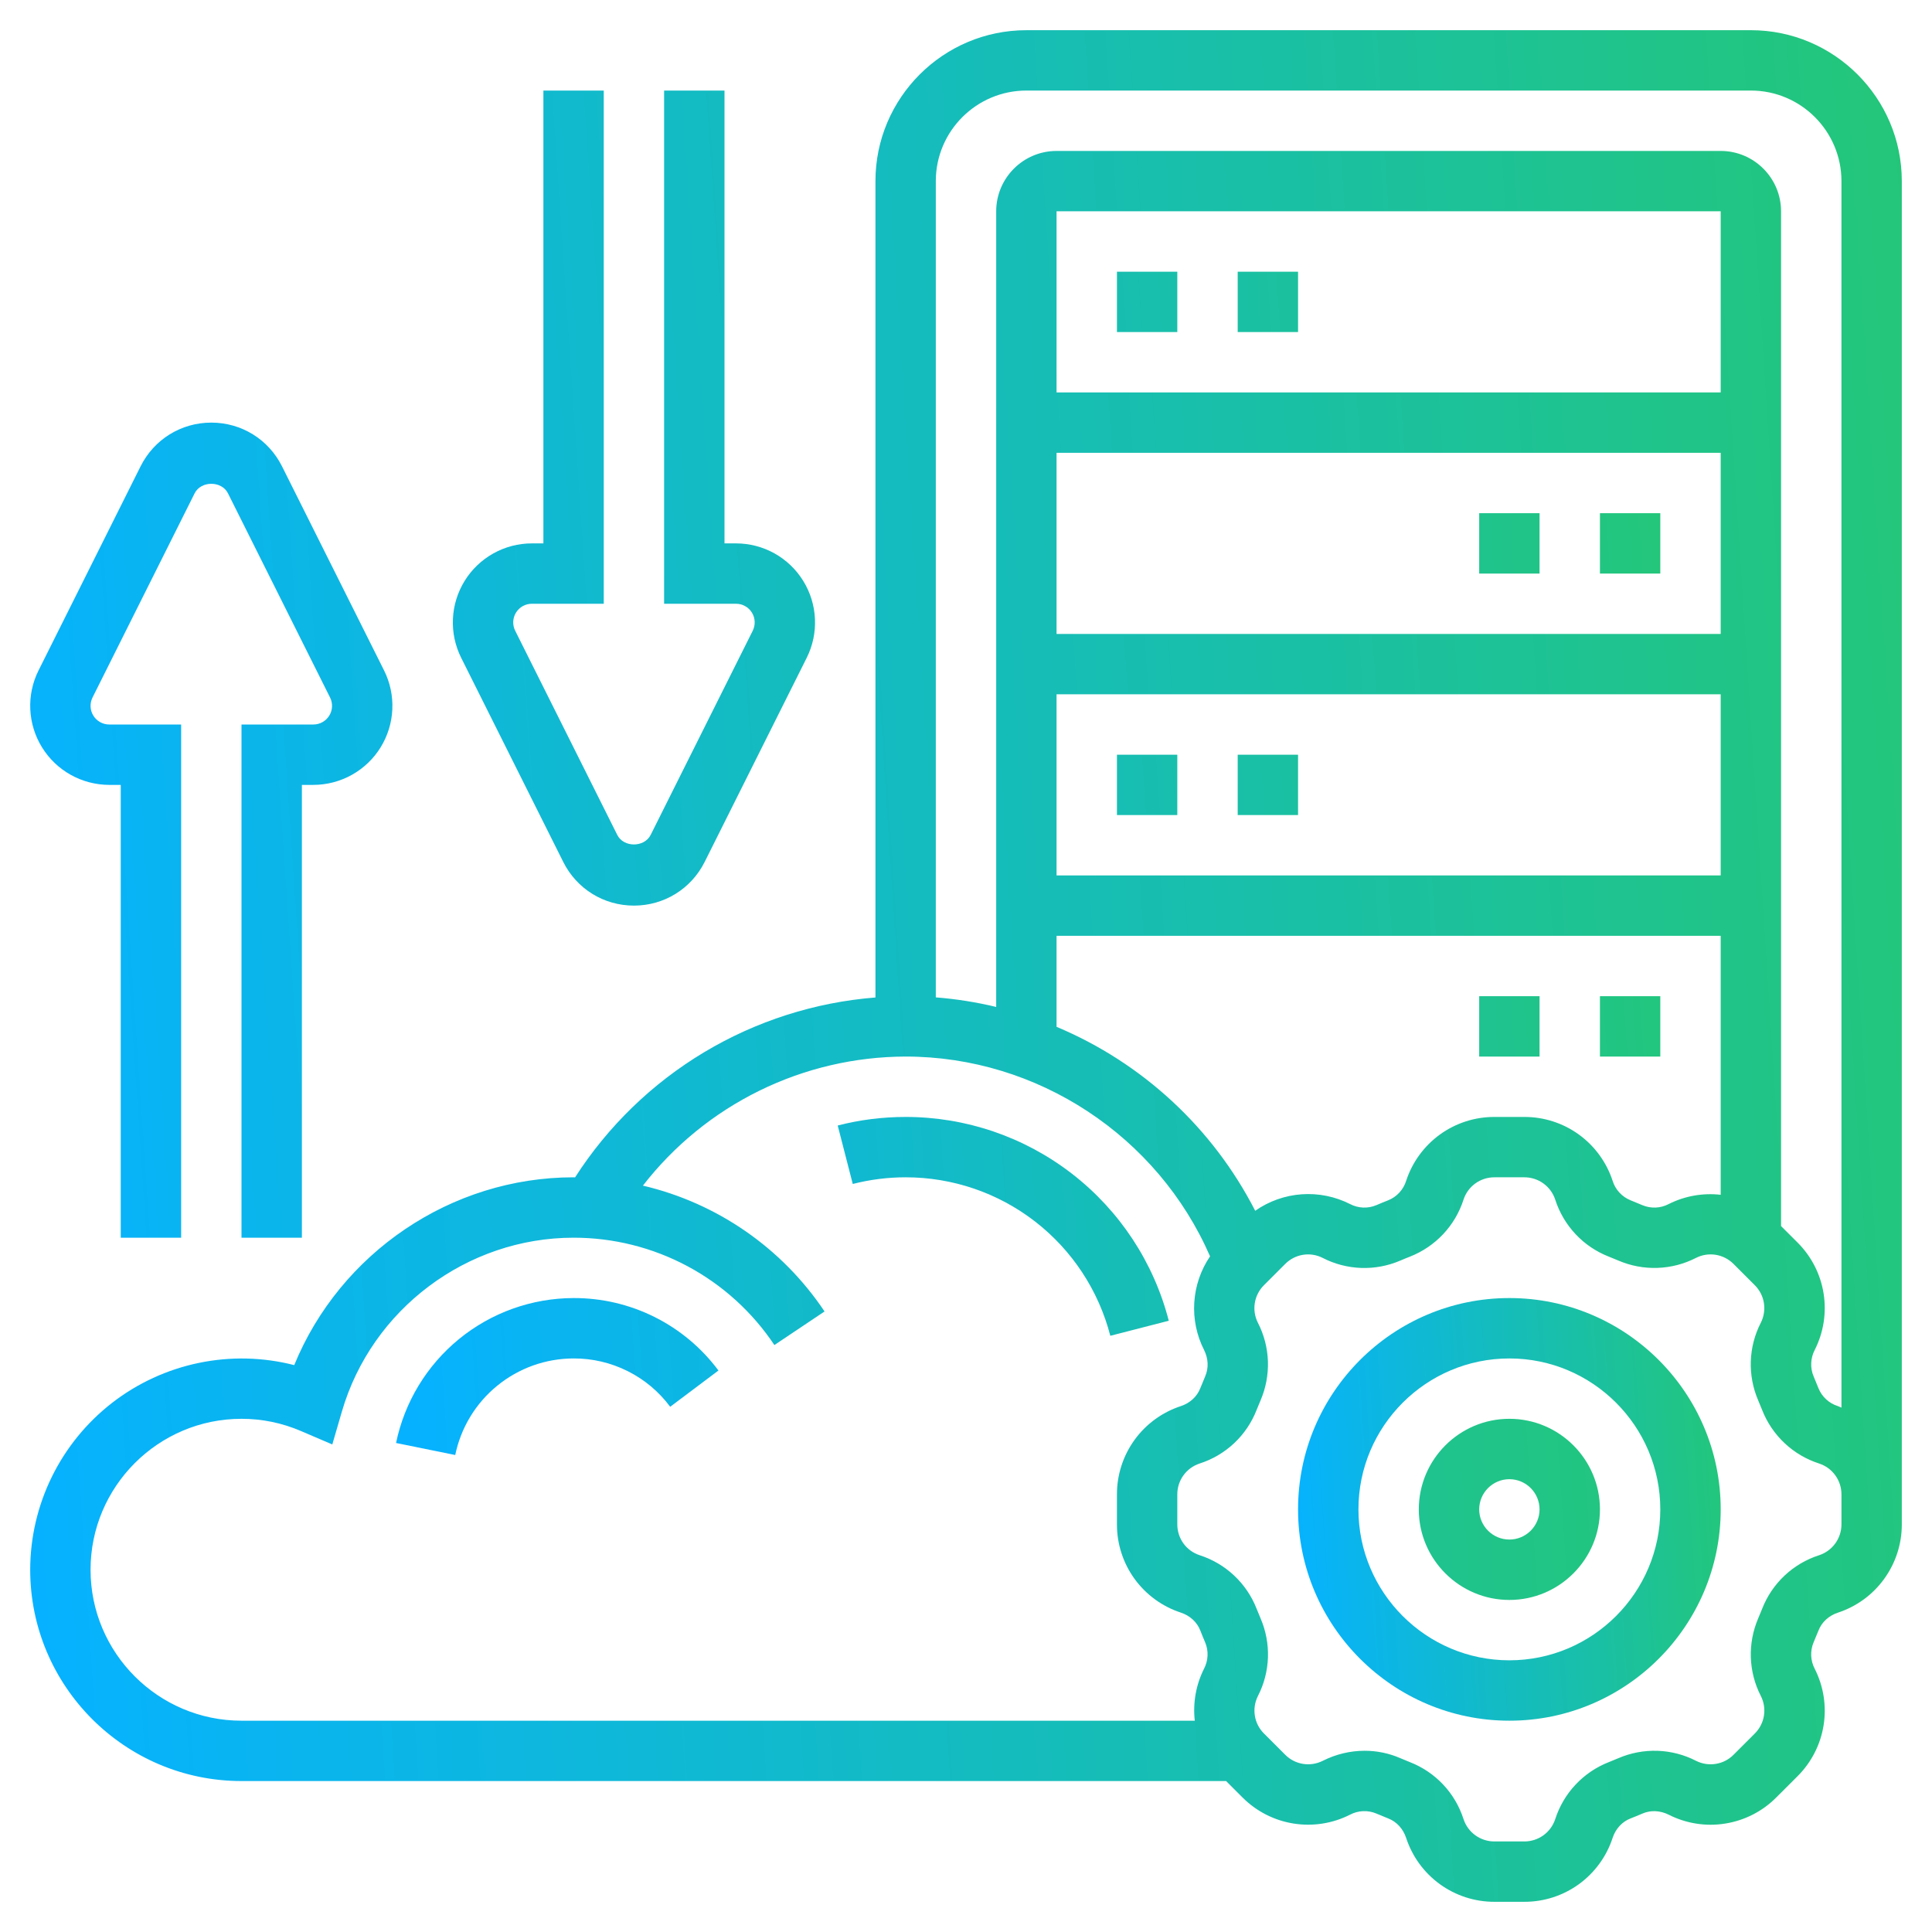
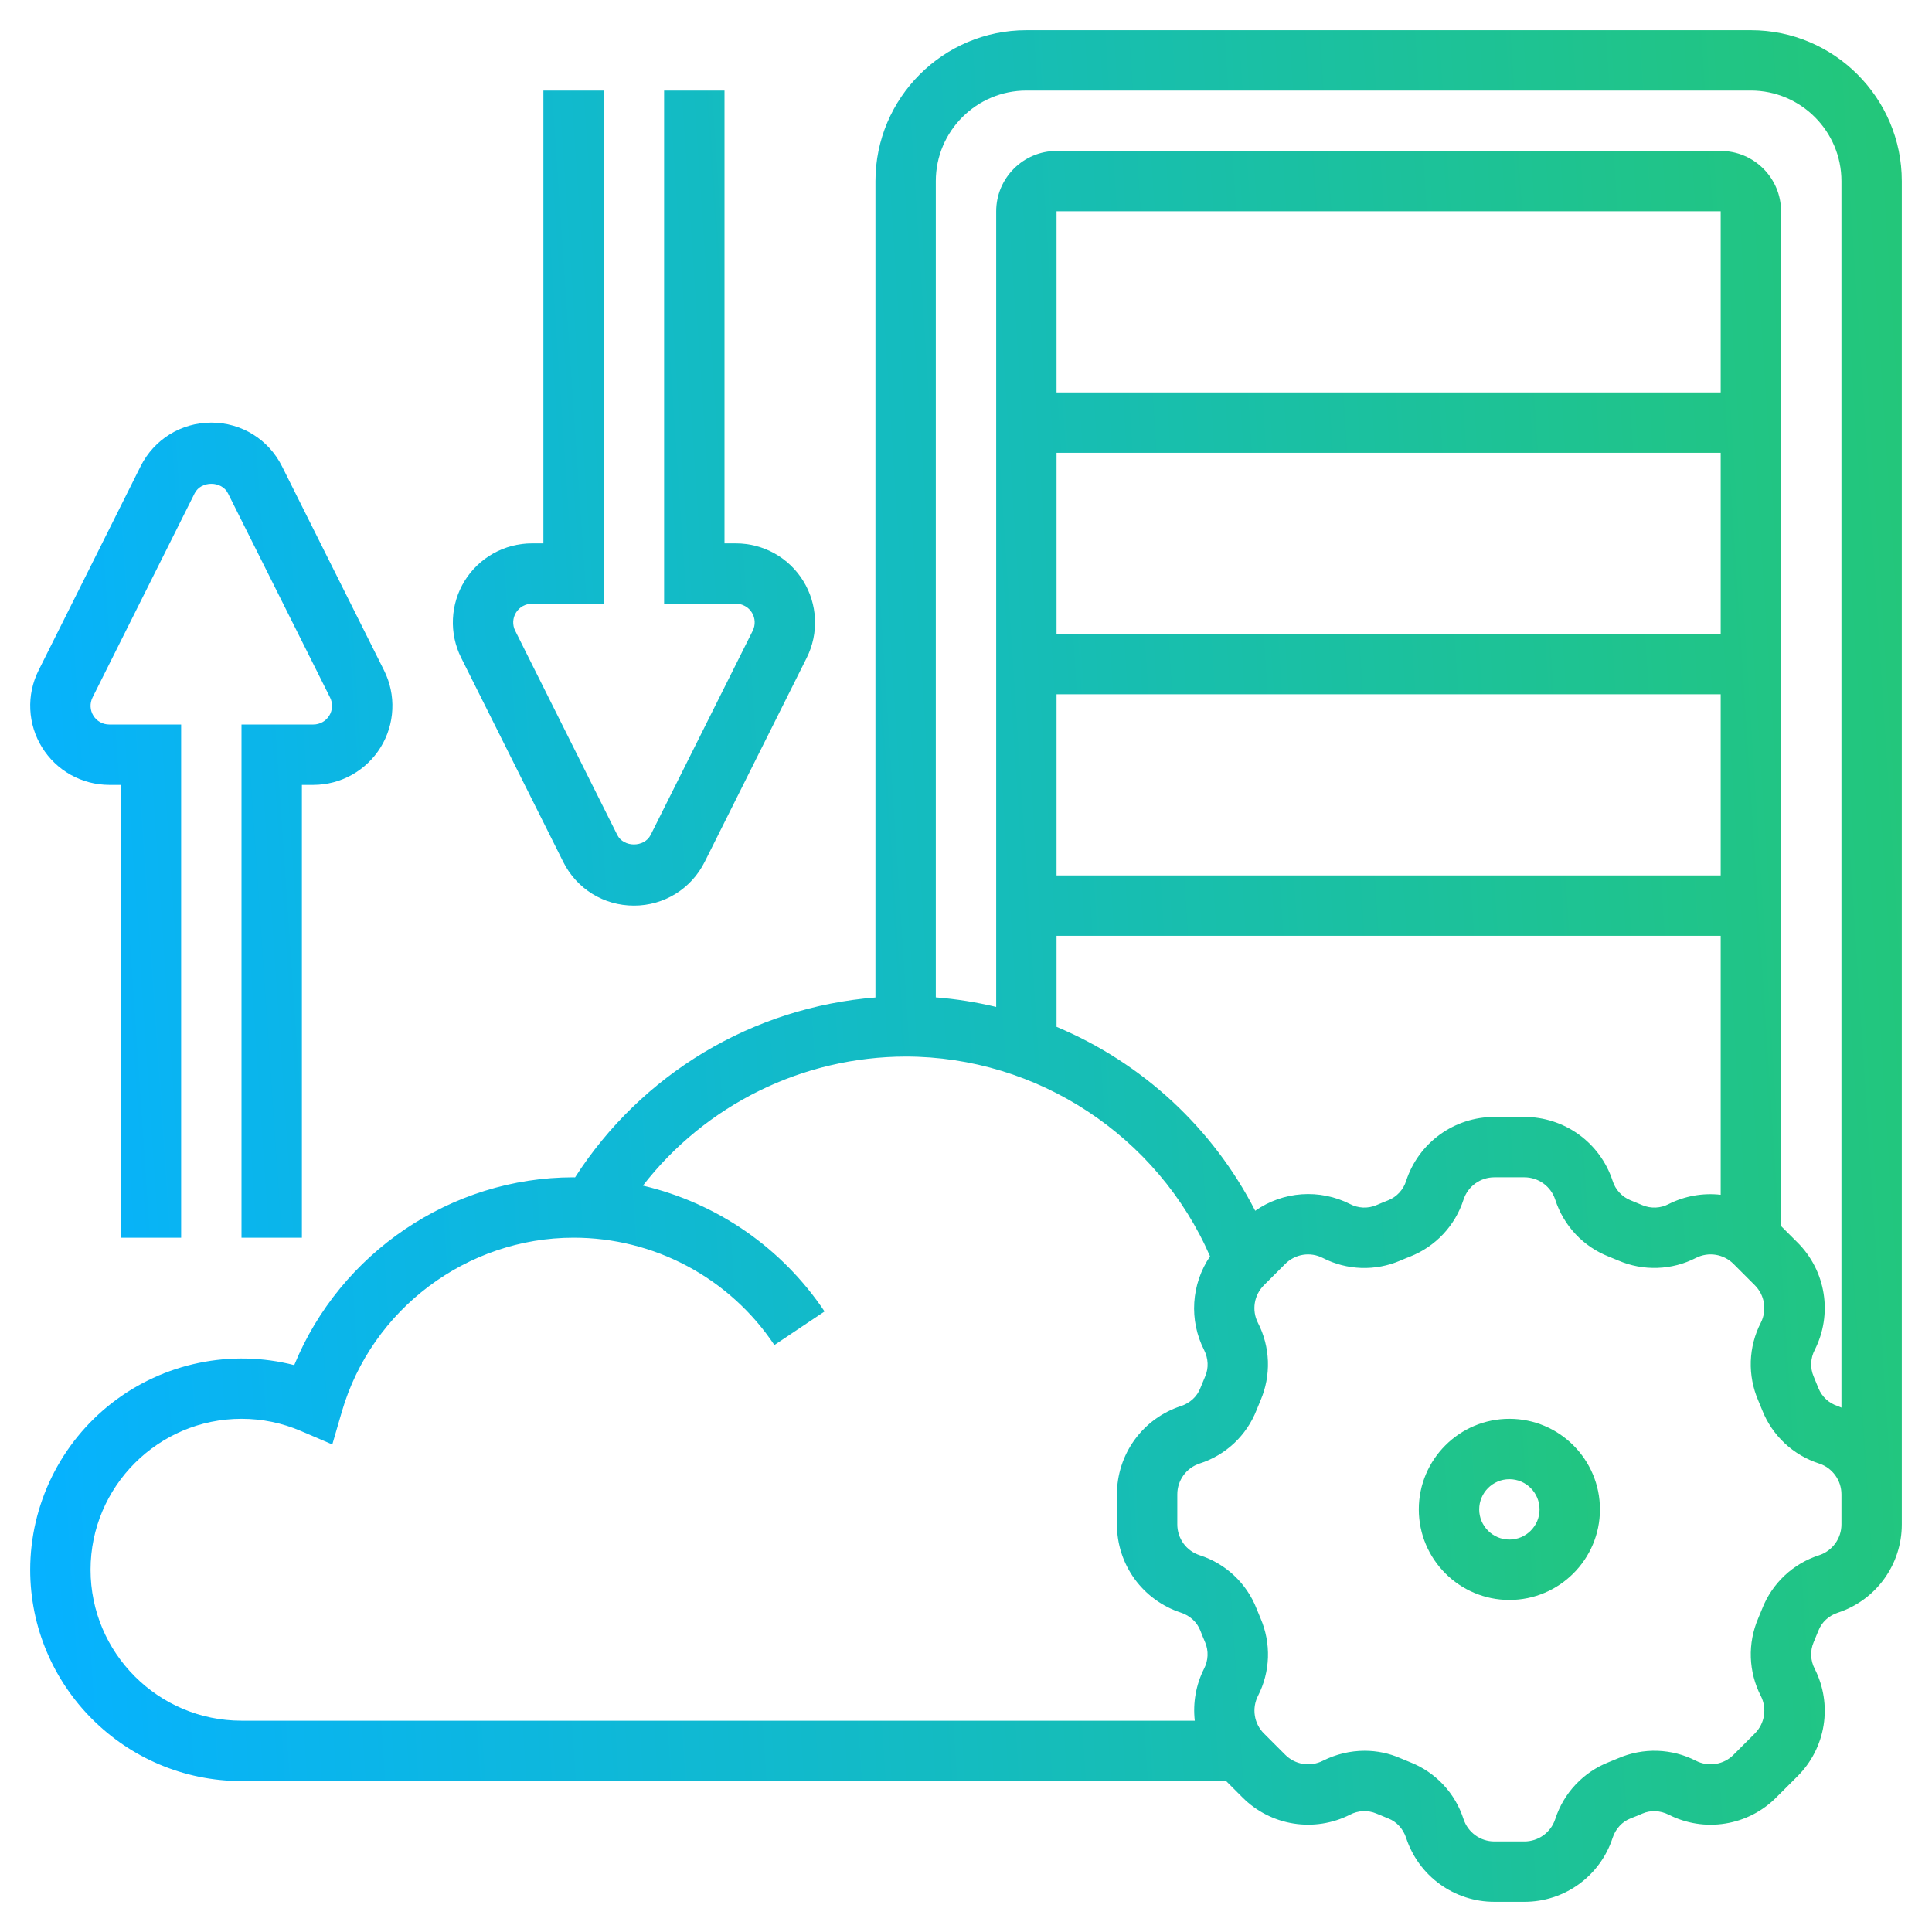
<svg xmlns="http://www.w3.org/2000/svg" width="62" height="62" viewBox="0 0 62 62" fill="none">
  <g clip-path="url(#clip0_2591_3943)">
-     <path d="M48.438 41.656C44.698 41.656 41.656 44.698 41.656 48.438C41.656 52.177 44.698 55.219 48.438 55.219C52.177 55.219 55.219 52.177 55.219 48.438C55.219 44.698 52.177 41.656 48.438 41.656ZM48.438 53.281C45.767 53.281 43.594 51.108 43.594 48.438C43.594 45.767 45.767 43.594 48.438 43.594C51.108 43.594 53.281 45.767 53.281 48.438C53.281 51.108 51.108 53.281 48.438 53.281Z" fill="url(#paint0_linear_2591_3943)" />
    <path d="M48.438 45.531C46.835 45.531 45.531 46.835 45.531 48.438C45.531 50.04 46.835 51.344 48.438 51.344C50.04 51.344 51.344 50.04 51.344 48.438C51.344 46.835 50.04 45.531 48.438 45.531ZM48.438 49.406C47.904 49.406 47.469 48.971 47.469 48.438C47.469 47.904 47.904 47.469 48.438 47.469C48.971 47.469 49.406 47.904 49.406 48.438C49.406 48.971 48.971 49.406 48.438 49.406ZM3.505 25.188H3.875V39.719H5.813V23.25H3.505C3.403 23.25 3.303 23.224 3.213 23.174C3.124 23.125 3.049 23.053 2.996 22.966C2.942 22.88 2.911 22.78 2.907 22.678C2.902 22.577 2.924 22.475 2.969 22.384L6.246 15.831C6.45 15.424 7.113 15.424 7.316 15.831L10.592 22.384C10.638 22.475 10.659 22.576 10.655 22.678C10.65 22.78 10.62 22.879 10.566 22.966C10.512 23.053 10.438 23.124 10.349 23.174C10.26 23.224 10.159 23.25 10.058 23.25H7.75V39.719H9.688V25.188H10.058C10.49 25.187 10.915 25.076 11.292 24.866C11.669 24.655 11.987 24.352 12.214 23.984C12.441 23.616 12.571 23.197 12.59 22.765C12.61 22.333 12.519 21.904 12.326 21.517L9.05 14.965C8.618 14.1 7.749 13.562 6.781 13.562C5.813 13.562 4.945 14.1 4.512 14.964L1.236 21.517C1.043 21.904 0.952 22.333 0.972 22.765C0.992 23.197 1.121 23.616 1.349 23.984C1.576 24.352 1.893 24.655 2.271 24.866C2.648 25.076 3.073 25.187 3.505 25.188ZM18.075 27.66C18.507 28.525 19.376 29.062 20.344 29.062C21.311 29.062 22.18 28.525 22.613 27.661L25.889 21.108C26.082 20.721 26.173 20.292 26.153 19.86C26.133 19.428 26.004 19.009 25.776 18.641C25.549 18.273 25.232 17.97 24.855 17.759C24.477 17.549 24.052 17.438 23.62 17.438H23.25V2.906H21.312V19.375H23.62C23.722 19.375 23.822 19.401 23.912 19.451C24.001 19.5 24.076 19.572 24.129 19.659C24.183 19.745 24.214 19.845 24.218 19.947C24.223 20.048 24.201 20.15 24.156 20.241L20.88 26.794C20.675 27.201 20.012 27.201 19.809 26.794L16.533 20.241C16.487 20.15 16.466 20.049 16.47 19.947C16.475 19.845 16.505 19.746 16.559 19.659C16.613 19.572 16.687 19.501 16.776 19.451C16.865 19.401 16.965 19.375 17.067 19.375H19.375V2.906H17.438V17.438H17.067C16.635 17.438 16.21 17.549 15.833 17.759C15.456 17.97 15.138 18.273 14.911 18.641C14.684 19.009 14.554 19.428 14.535 19.86C14.515 20.292 14.606 20.721 14.799 21.108L18.075 27.66Z" fill="url(#paint1_linear_2591_3943)" />
    <path d="M56.188 0.969H32.938C30.267 0.969 28.094 3.142 28.094 5.812V32.01C26.151 32.164 24.269 32.766 22.597 33.767C20.925 34.769 19.507 36.144 18.454 37.784C18.438 37.784 18.423 37.781 18.406 37.781C14.467 37.781 10.914 40.214 9.442 43.808C8.441 43.551 7.393 43.527 6.381 43.737C5.368 43.947 4.416 44.385 3.599 45.018C2.781 45.652 2.12 46.464 1.664 47.392C1.208 48.321 0.97 49.341 0.969 50.375C0.969 54.114 4.011 57.156 7.75 57.156H39.347L39.874 57.683C40.317 58.127 40.889 58.42 41.509 58.519C42.129 58.618 42.764 58.519 43.324 58.235C43.453 58.167 43.596 58.128 43.743 58.122C43.889 58.115 44.035 58.142 44.17 58.199C44.295 58.253 44.422 58.305 44.548 58.355C44.819 58.459 45.029 58.689 45.125 58.982C45.321 59.579 45.699 60.098 46.208 60.466C46.716 60.834 47.328 61.032 47.955 61.031H48.92C49.548 61.032 50.159 60.834 50.668 60.466C51.176 60.097 51.555 59.578 51.75 58.981C51.846 58.689 52.056 58.46 52.325 58.356C52.453 58.306 52.58 58.255 52.706 58.2C52.969 58.084 53.278 58.099 53.551 58.236C54.111 58.52 54.746 58.62 55.366 58.52C55.986 58.421 56.558 58.129 57.001 57.684L57.684 57.002C58.129 56.559 58.422 55.987 58.521 55.367C58.62 54.747 58.52 54.112 58.236 53.553C58.168 53.423 58.13 53.28 58.123 53.133C58.117 52.987 58.143 52.841 58.2 52.706C58.254 52.581 58.306 52.454 58.356 52.328C58.46 52.057 58.69 51.846 58.983 51.751C59.58 51.555 60.099 51.176 60.466 50.667C60.834 50.159 61.032 49.547 61.031 48.92V5.812C61.031 3.142 58.858 0.969 56.188 0.969ZM32.938 2.906H56.188C57.79 2.906 59.094 4.21 59.094 5.812V45.172C59.055 45.157 59.02 45.138 58.981 45.124C58.841 45.081 58.712 45.007 58.604 44.907C58.495 44.807 58.411 44.685 58.356 44.549C58.306 44.421 58.254 44.294 58.2 44.168C58.143 44.033 58.117 43.887 58.124 43.741C58.13 43.595 58.169 43.452 58.236 43.322C58.52 42.763 58.62 42.128 58.521 41.508C58.422 40.888 58.129 40.316 57.684 39.873L57.156 39.346V6.781C57.156 5.713 56.287 4.844 55.219 4.844H33.906C32.838 4.844 31.969 5.713 31.969 6.781V32.314C31.332 32.161 30.684 32.058 30.031 32.007V5.812C30.031 4.21 31.335 2.906 32.938 2.906ZM40.281 38.855C38.918 36.197 36.66 34.107 33.906 32.952V30.031H55.219V38.342C54.646 38.277 54.067 38.38 53.551 38.639C53.422 38.707 53.279 38.746 53.132 38.752C52.986 38.758 52.84 38.732 52.705 38.675C52.58 38.621 52.454 38.569 52.327 38.519C52.19 38.464 52.068 38.379 51.968 38.271C51.868 38.162 51.793 38.033 51.75 37.892C51.554 37.295 51.175 36.776 50.667 36.408C50.159 36.041 49.547 35.843 48.92 35.844H47.955C47.327 35.843 46.716 36.041 46.207 36.409C45.699 36.778 45.32 37.297 45.125 37.894C45.082 38.034 45.007 38.163 44.907 38.272C44.807 38.38 44.685 38.465 44.548 38.519C44.421 38.569 44.295 38.62 44.169 38.675C44.034 38.732 43.888 38.758 43.742 38.752C43.596 38.745 43.453 38.707 43.324 38.639C42.844 38.396 42.308 38.288 41.772 38.326C41.236 38.364 40.721 38.547 40.281 38.855ZM55.219 12.594H33.906V6.781H55.219V12.594ZM33.906 14.531H55.219V20.344H33.906V14.531ZM33.906 22.281H55.219V28.094H33.906V22.281ZM2.906 50.375C2.906 47.704 5.079 45.531 7.75 45.531C8.406 45.53 9.055 45.664 9.657 45.923L10.664 46.354L10.97 45.303C11.925 42.015 14.984 39.719 18.406 39.719C19.681 39.718 20.936 40.032 22.061 40.633C23.185 41.234 24.143 42.103 24.851 43.164L26.461 42.086C25.099 40.051 23.017 38.608 20.632 38.048C21.63 36.761 22.908 35.72 24.369 35.002C25.829 34.284 27.435 33.91 29.062 33.906C33.299 33.906 37.154 36.463 38.832 40.317C38.535 40.755 38.36 41.265 38.326 41.794C38.292 42.322 38.4 42.85 38.64 43.322C38.778 43.596 38.791 43.904 38.676 44.169C38.622 44.294 38.57 44.421 38.52 44.547C38.416 44.818 38.186 45.029 37.893 45.124C37.296 45.32 36.777 45.699 36.409 46.207C36.041 46.716 35.843 47.328 35.844 47.955V48.92C35.843 49.548 36.041 50.159 36.409 50.668C36.778 51.176 37.297 51.555 37.894 51.75C38.186 51.846 38.415 52.056 38.519 52.325C38.569 52.453 38.62 52.58 38.675 52.706C38.732 52.841 38.758 52.987 38.751 53.133C38.745 53.279 38.706 53.422 38.639 53.551C38.38 54.067 38.277 54.646 38.342 55.219H7.75C5.079 55.219 2.906 53.046 2.906 50.375ZM59.094 48.92C59.094 49.37 58.806 49.768 58.377 49.909C57.964 50.042 57.586 50.264 57.27 50.561C56.954 50.858 56.708 51.222 56.55 51.626C56.509 51.729 56.467 51.833 56.423 51.934C56.253 52.33 56.172 52.758 56.186 53.189C56.201 53.62 56.31 54.042 56.507 54.425C56.711 54.827 56.633 55.312 56.314 55.63L55.631 56.313C55.477 56.469 55.277 56.571 55.06 56.605C54.844 56.64 54.622 56.605 54.426 56.506C54.043 56.309 53.621 56.2 53.19 56.185C52.76 56.171 52.331 56.252 51.936 56.422C51.834 56.465 51.73 56.508 51.625 56.55C51.221 56.708 50.858 56.955 50.561 57.271C50.264 57.587 50.042 57.965 49.909 58.378C49.841 58.586 49.708 58.768 49.531 58.896C49.353 59.025 49.139 59.094 48.92 59.094H47.955C47.505 59.094 47.107 58.806 46.966 58.377C46.833 57.964 46.611 57.586 46.314 57.27C46.017 56.954 45.653 56.708 45.249 56.55C45.146 56.509 45.043 56.467 44.941 56.423C44.579 56.265 44.188 56.183 43.792 56.184C43.334 56.184 42.875 56.292 42.45 56.506C42.047 56.709 41.562 56.632 41.245 56.313L40.562 55.63C40.406 55.476 40.304 55.276 40.27 55.059C40.235 54.843 40.27 54.621 40.369 54.425C40.566 54.042 40.675 53.62 40.69 53.189C40.704 52.759 40.623 52.33 40.453 51.935C40.409 51.832 40.366 51.728 40.325 51.624C40.167 51.22 39.92 50.857 39.604 50.56C39.288 50.263 38.91 50.041 38.497 49.908C38.289 49.84 38.107 49.708 37.978 49.531C37.85 49.353 37.781 49.139 37.781 48.92V47.955C37.781 47.505 38.069 47.107 38.497 46.966C38.91 46.834 39.288 46.611 39.605 46.314C39.921 46.017 40.167 45.653 40.325 45.249C40.366 45.146 40.408 45.042 40.452 44.941C40.622 44.545 40.703 44.117 40.689 43.686C40.674 43.255 40.565 42.833 40.368 42.45C40.164 42.048 40.242 41.562 40.561 41.244L41.243 40.562C41.561 40.242 42.046 40.163 42.449 40.369C42.832 40.566 43.254 40.675 43.685 40.69C44.115 40.704 44.544 40.623 44.939 40.453C45.042 40.408 45.146 40.366 45.249 40.326C45.653 40.167 46.016 39.921 46.313 39.605C46.61 39.289 46.833 38.911 46.966 38.498C47.106 38.069 47.505 37.781 47.955 37.781H48.92C49.37 37.781 49.768 38.069 49.909 38.498C50.042 38.911 50.265 39.289 50.561 39.605C50.858 39.921 51.221 40.167 51.625 40.325C51.728 40.366 51.832 40.408 51.934 40.452C52.33 40.622 52.758 40.703 53.189 40.688C53.62 40.674 54.042 40.564 54.425 40.368C54.827 40.163 55.312 40.242 55.631 40.561L56.313 41.243C56.632 41.561 56.71 42.047 56.506 42.449C56.309 42.832 56.2 43.254 56.185 43.685C56.171 44.115 56.252 44.544 56.422 44.939C56.465 45.041 56.508 45.145 56.55 45.25C56.708 45.654 56.955 46.017 57.271 46.314C57.587 46.611 57.965 46.833 58.378 46.966C58.806 47.106 59.094 47.505 59.094 47.955V48.438V48.92Z" fill="url(#paint2_linear_2591_3943)" />
-     <path d="M35.844 8.719H37.781V10.656H35.844V8.719ZM39.719 8.719H41.656V10.656H39.719V8.719ZM35.844 24.219H37.781V26.156H35.844V24.219ZM39.719 24.219H41.656V26.156H39.719V24.219ZM51.344 16.469H53.281V18.406H51.344V16.469ZM47.469 16.469H49.406V18.406H47.469V16.469ZM51.344 31.969H53.281V33.906H51.344V31.969ZM47.469 31.969H49.406V33.906H47.469V31.969ZM29.062 35.844C28.324 35.844 27.591 35.936 26.883 36.119L27.366 37.995C27.92 37.853 28.49 37.781 29.062 37.781C30.566 37.78 32.028 38.279 33.217 39.2C34.406 40.121 35.255 41.411 35.631 42.867L37.507 42.384C37.024 40.511 35.933 38.853 34.404 37.669C32.875 36.485 30.996 35.843 29.062 35.844ZM18.406 41.656C17.067 41.659 15.77 42.123 14.732 42.97C13.695 43.817 12.981 44.996 12.71 46.307L14.609 46.693C14.789 45.819 15.265 45.033 15.957 44.469C16.649 43.904 17.514 43.595 18.406 43.594C19.009 43.591 19.603 43.731 20.141 44C20.68 44.269 21.148 44.661 21.507 45.145L23.056 43.981C22.517 43.257 21.816 42.669 21.008 42.265C20.2 41.861 19.309 41.653 18.406 41.656Z" fill="url(#paint3_linear_2591_3943)" />
  </g>
  <defs>
    <linearGradient id="paint0_linear_2591_3943" x1="41.656" y1="51.959" x2="56.1" y2="51.017" gradientUnits="userSpaceOnUse">
      <stop stop-color="#06B2FF" />
      <stop offset="1" stop-color="#24C776" />
    </linearGradient>
    <linearGradient id="paint1_linear_2591_3943" x1="0.969" y1="39.7" x2="54.598" y2="36.064" gradientUnits="userSpaceOnUse">
      <stop stop-color="#06B2FF" />
      <stop offset="1" stop-color="#24C776" />
    </linearGradient>
    <linearGradient id="paint2_linear_2591_3943" x1="0.969" y1="46.593" x2="64.934" y2="42.423" gradientUnits="userSpaceOnUse">
      <stop stop-color="#06B2FF" />
      <stop offset="1" stop-color="#24C776" />
    </linearGradient>
    <linearGradient id="paint3_linear_2591_3943" x1="12.71" y1="37.564" x2="55.891" y2="34.556" gradientUnits="userSpaceOnUse">
      <stop stop-color="#06B2FF" />
      <stop offset="1" stop-color="#24C776" />
    </linearGradient>
    <clipPath id="clip0_2591_3943">
      <rect width="62" height="62" fill="white" />
    </clipPath>
  </defs>
</svg>